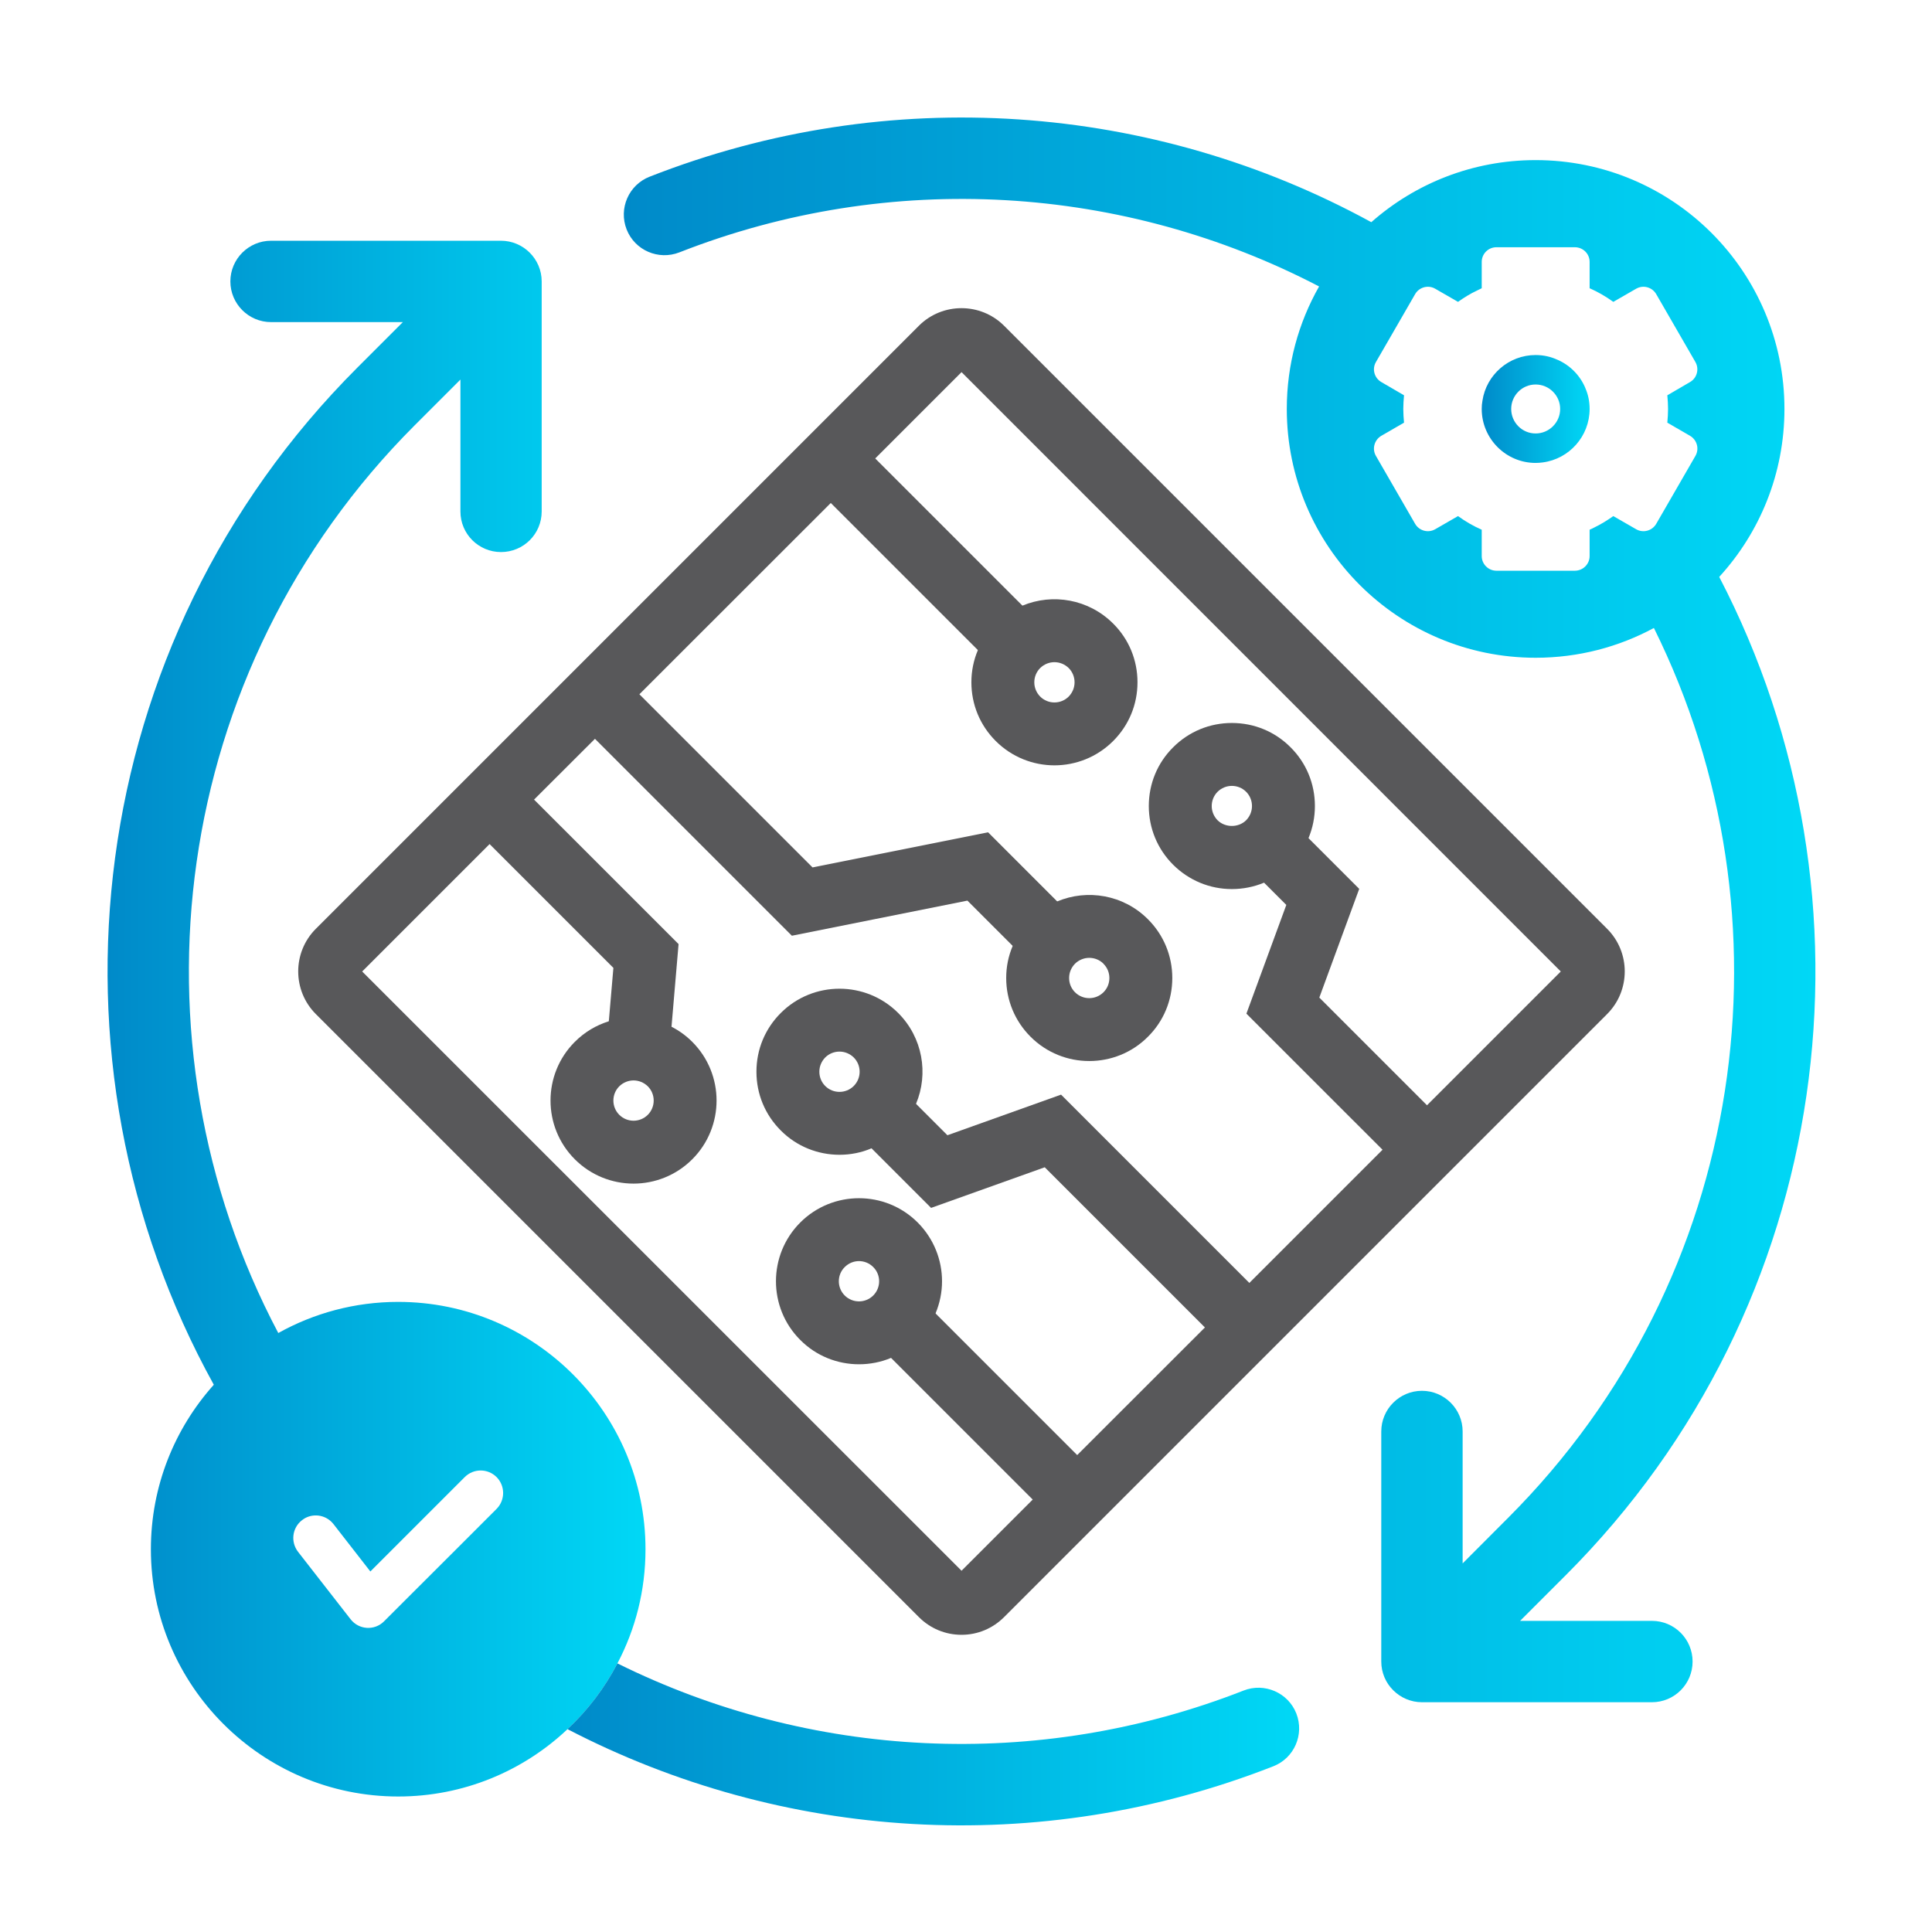
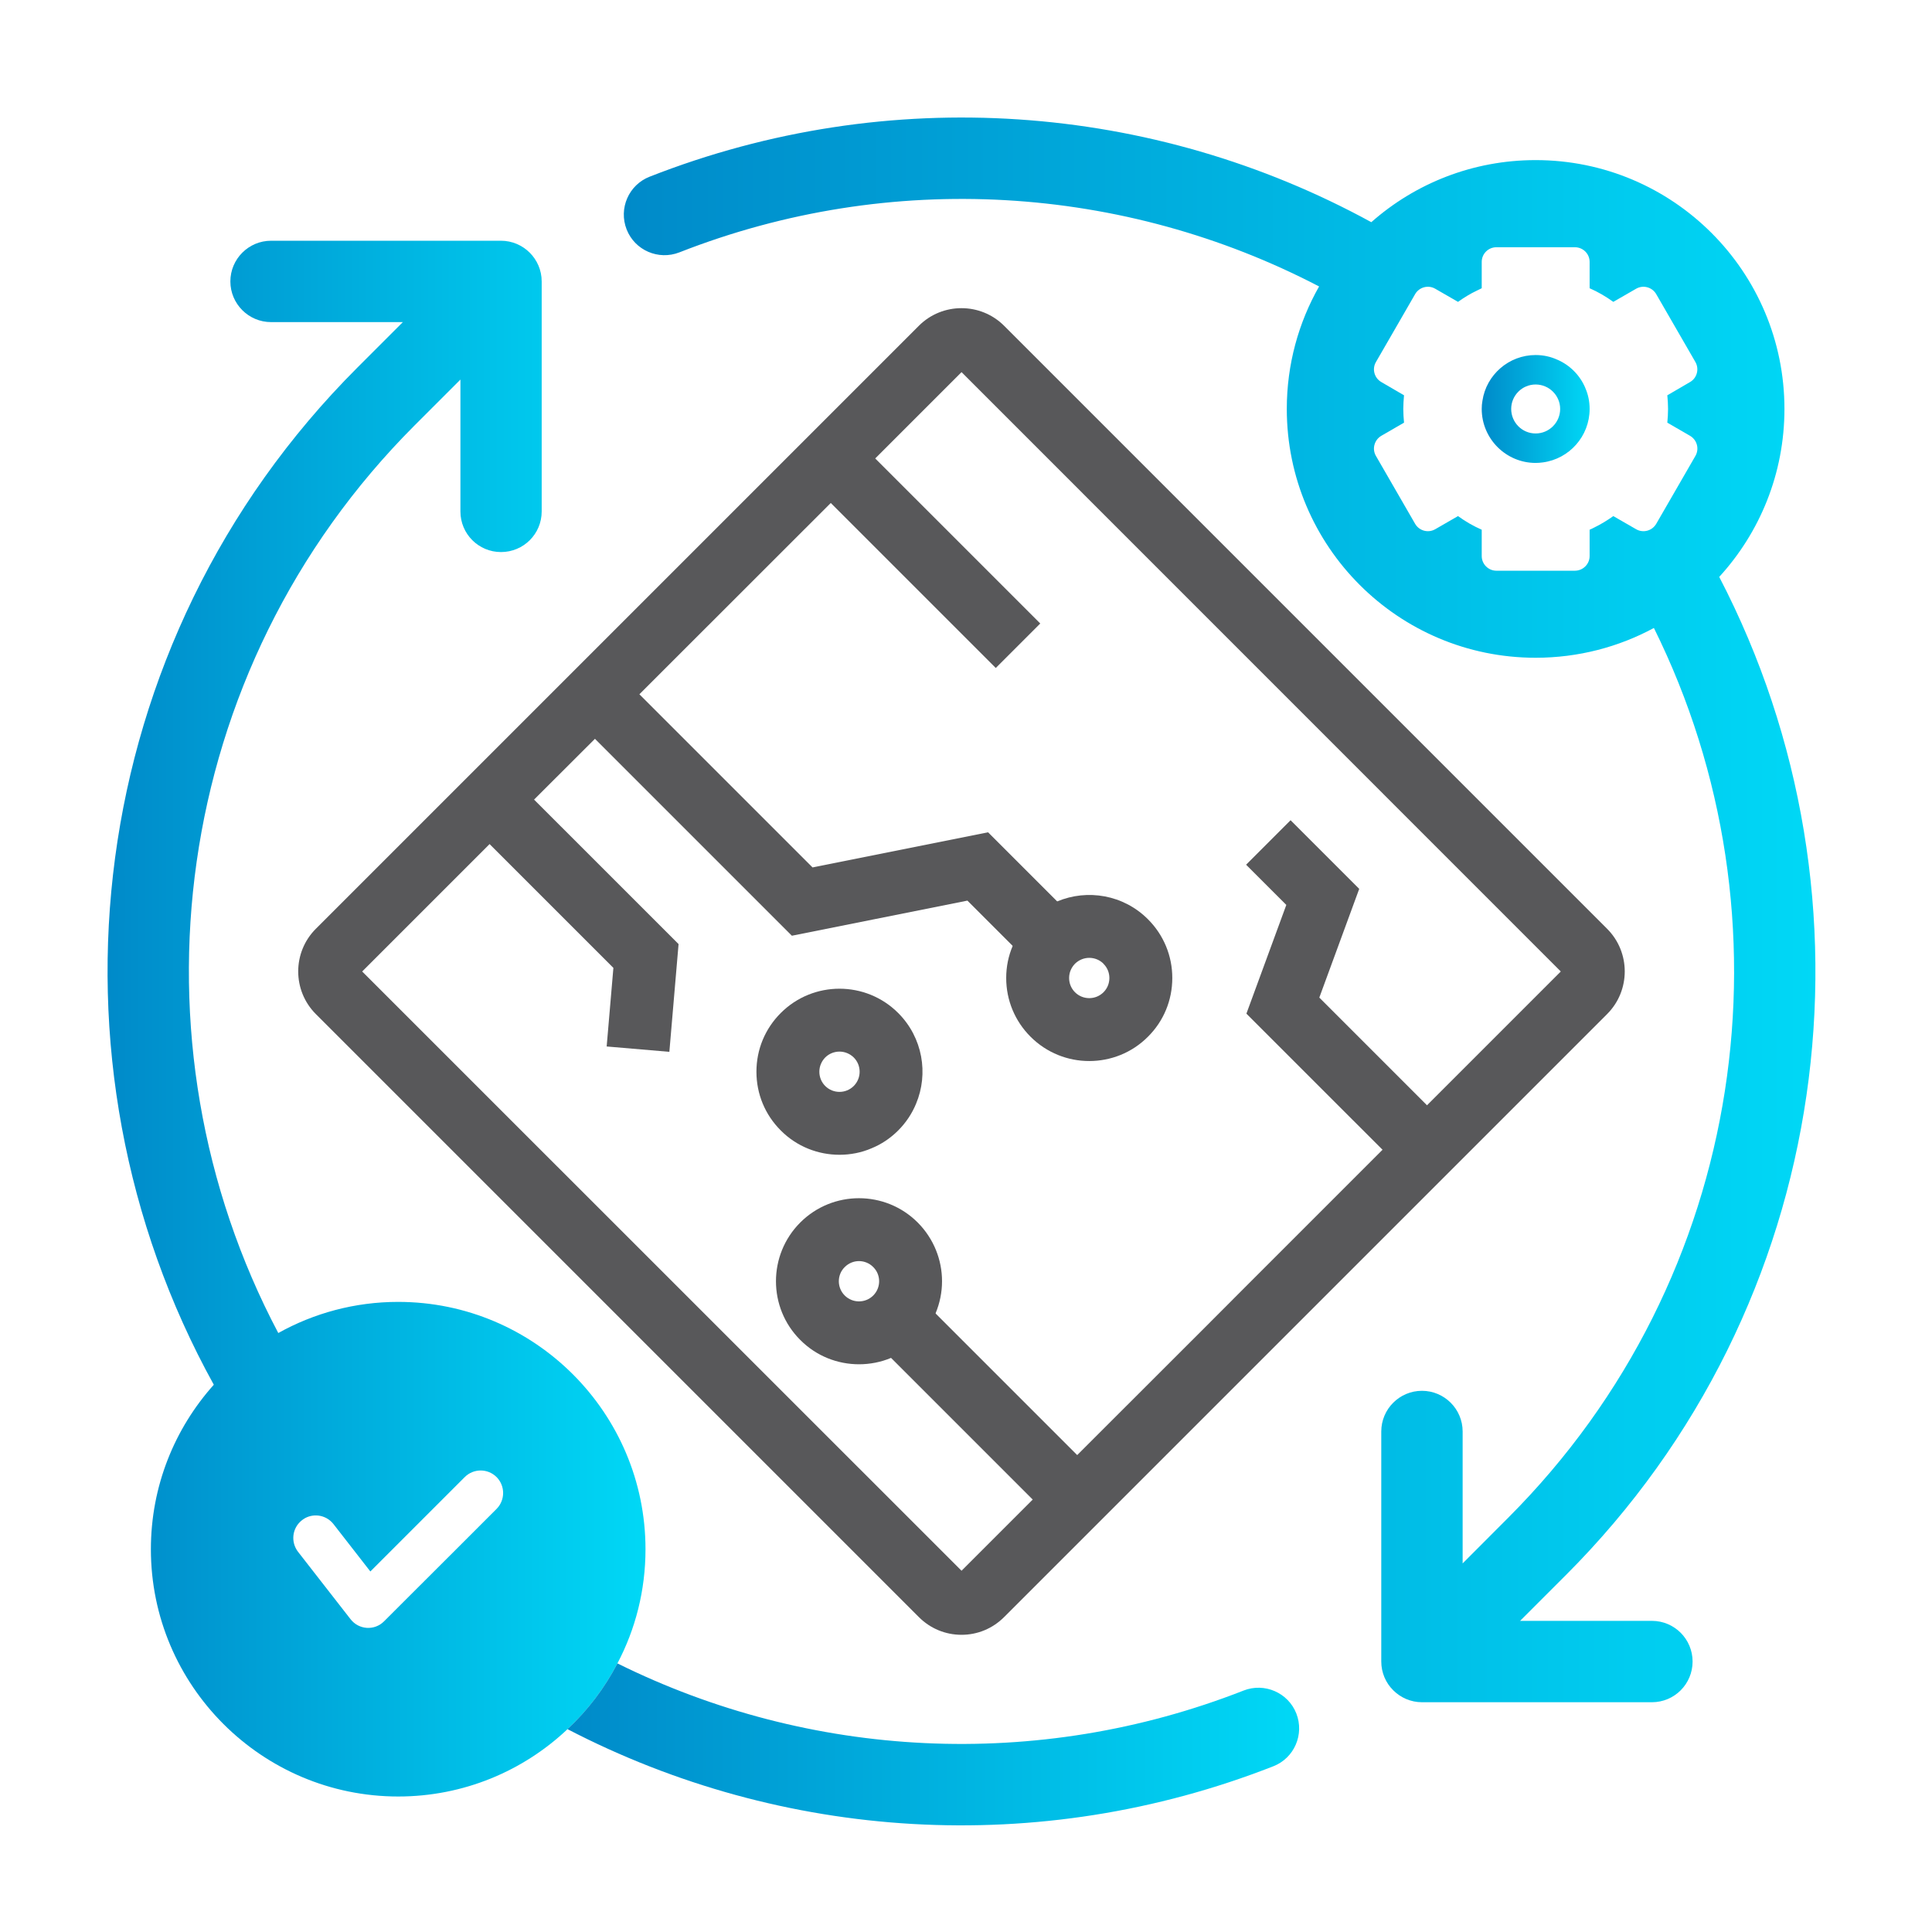
<svg xmlns="http://www.w3.org/2000/svg" xmlns:xlink="http://www.w3.org/1999/xlink" id="uuid-47a093a0-2061-49f3-87b9-6814b17201b3" data-name="Ebene 1" viewBox="0 0 184.252 184.252">
  <defs>
    <style>
      .uuid-4249d08c-66e5-484a-8009-74f81a1ebe6a {
        fill: url(#uuid-f63ebe5e-6c3c-4ce6-8db2-e1b394e6884d);
      }

      .uuid-4249d08c-66e5-484a-8009-74f81a1ebe6a, .uuid-f0b3b5bf-aa80-4d11-b543-31ed5b7d6456, .uuid-a43728cd-187f-4ca5-bd20-f3612a8b4954, .uuid-139c76ce-f8db-4ab5-81bc-34872b52144b, .uuid-c8f2fd43-b469-47ce-9005-e040a7482fd2 {
        stroke-width: 0px;
      }

      .uuid-f0b3b5bf-aa80-4d11-b543-31ed5b7d6456 {
        fill: url(#uuid-a243bdd4-9506-41bf-b9b1-8c50601f7139);
      }

      .uuid-a43728cd-187f-4ca5-bd20-f3612a8b4954 {
        fill: url(#uuid-b1e9bf14-aaa5-4fff-9709-8d8c3f8eb9b9);
      }

      .uuid-139c76ce-f8db-4ab5-81bc-34872b52144b {
        fill: url(#uuid-7b6a6c5e-c282-480e-9f84-71b4cf81333f);
      }

      .uuid-c8f2fd43-b469-47ce-9005-e040a7482fd2 {
        fill: #58585a;
      }
    </style>
    <linearGradient id="uuid-b1e9bf14-aaa5-4fff-9709-8d8c3f8eb9b9" data-name="Unbenannter Verlauf 12" x1="10.258" y1="97.144" x2="61.56" y2="97.144" gradientUnits="userSpaceOnUse">
      <stop offset="0" stop-color="#008ac9" />
      <stop offset="1" stop-color="#00d8f6" />
    </linearGradient>
    <linearGradient id="uuid-a243bdd4-9506-41bf-b9b1-8c50601f7139" data-name="Unbenannter Verlauf 12" x1="54.12" y1="166.359" x2="123.898" y2="166.359" xlink:href="#uuid-b1e9bf14-aaa5-4fff-9709-8d8c3f8eb9b9" />
    <linearGradient id="uuid-7b6a6c5e-c282-480e-9f84-71b4cf81333f" data-name="Unbenannter Verlauf 12" x1="141.31" y1="39.004" x2="151.6" y2="39.004" xlink:href="#uuid-b1e9bf14-aaa5-4fff-9709-8d8c3f8eb9b9" />
    <linearGradient id="uuid-f63ebe5e-6c3c-4ce6-8db2-e1b394e6884d" data-name="Unbenannter Verlauf 12" x1="59.492" y1="86.774" x2="173.134" y2="86.774" xlink:href="#uuid-b1e9bf14-aaa5-4fff-9709-8d8c3f8eb9b9" />
  </defs>
  <g>
    <path class="uuid-c8f2fd43-b469-47ce-9005-e040a7482fd2" d="M153.27,88.579l-57.51-57.51c-2.24-2.24-5.89-2.24-8.13,0l-57.51,57.51c-2.24,2.24-2.24,5.89,0,8.13l57.51,57.51c1.09,1.09,2.53,1.69,4.07,1.69,1.53,0,2.97-.6,4.06-1.69l57.51-57.51c2.24-2.24,2.24-5.89,0-8.13ZM136.09,105.409l-4.24,4.24-12.7,12.7-4.24,4.25-12.18,12.17-4.24,4.24-6.79,6.79-57.16-57.15,16.39-16.39,5.81-5.8,4.24-4.25,18.25-18.24,4.24-4.25,8.23-8.23,57.15,57.16-12.76,12.76Z" />
    <polygon class="uuid-c8f2fd43-b469-47ce-9005-e040a7482fd2" points="63.836 100.312 57.857 99.801 58.498 92.307 44.562 78.371 48.805 74.129 64.714 90.037 63.836 100.312" />
    <polygon class="uuid-c8f2fd43-b469-47ce-9005-e040a7482fd2" points="98.28 91.909 92.261 85.89 75.52 89.239 54.607 68.326 58.85 64.084 77.492 82.725 94.233 79.377 102.522 87.667 98.28 91.909" />
-     <path class="uuid-c8f2fd43-b469-47ce-9005-e040a7482fd2" d="M66.02,99.359c-.6-.6-1.27-1.08-1.98-1.44-1.86-.96-4-1.13-5.97-.52h-.01c-1.19.37-2.3,1.02-3.24,1.96-3.09,3.09-3.09,8.11,0,11.2,1.54,1.54,3.57,2.32,5.6,2.32s4.06-.78,5.6-2.32c3.09-3.09,3.09-8.11,0-11.2ZM61.78,106.319c-.75.75-1.97.75-2.72,0s-.75-1.97,0-2.72c.38-.37.87-.56,1.36-.56s.98.19,1.36.56c.75.75.75,1.97,0,2.72Z" />
    <path class="uuid-c8f2fd43-b469-47ce-9005-e040a7482fd2" d="M109.48,87.669c-2.33-2.34-5.78-2.91-8.66-1.7-.93.38-1.79.95-2.54,1.7-.74.74-1.31,1.6-1.7,2.54-.41.96-.62,1.99-.62,3.06,0,2.12.83,4.11,2.32,5.6,1.55,1.55,3.57,2.32,5.6,2.32s4.06-.77,5.6-2.32c1.5-1.49,2.32-3.48,2.32-5.6,0-2.11-.82-4.1-2.32-5.6ZM105.24,94.629c-.75.75-1.97.75-2.72,0-.36-.36-.56-.84-.56-1.36,0-.51.2-.99.56-1.36.38-.37.87-.56,1.36-.56.5,0,.99.19,1.36.56v.01c.36.36.56.84.56,1.35,0,.52-.2,1-.56,1.36Z" />
    <path class="uuid-c8f2fd43-b469-47ce-9005-e040a7482fd2" d="M85.66,96.609c-3.09-3.09-8.11-3.09-11.2,0-1.5,1.5-2.32,3.48-2.32,5.6s.82,4.1,2.32,5.6c1.54,1.55,3.57,2.32,5.6,2.32,1.04,0,2.09-.2,3.06-.62.93-.38,1.79-.95,2.54-1.7s1.32-1.62,1.7-2.54c1.21-2.87.64-6.32-1.7-8.66ZM78.7,103.569c-.36-.36-.56-.85-.56-1.36s.2-.99.56-1.36c.37-.37.87-.56,1.36-.56s.98.19,1.36.56c.75.75.75,1.97,0,2.72s-1.97.75-2.72,0Z" />
    <path class="uuid-c8f2fd43-b469-47ce-9005-e040a7482fd2" d="M87.52,116.589c-3.09-3.09-8.11-3.09-11.2,0-3.09,3.09-3.09,8.12,0,11.2,1.54,1.55,3.57,2.32,5.6,2.32,1.04,0,2.09-.2,3.06-.61.93-.39,1.79-.96,2.54-1.71s1.31-1.61,1.7-2.53c.41-.98.62-2.02.62-3.07,0-2.03-.78-4.05-2.32-5.6ZM80.56,123.549c-.75-.75-.75-1.97,0-2.71.38-.38.87-.57,1.36-.57s.99.19,1.36.57c.75.74.75,1.96,0,2.71s-1.97.75-2.72,0Z" />
-     <path class="uuid-c8f2fd43-b469-47ce-9005-e040a7482fd2" d="M106.16,59.469c-2.34-2.34-5.78-2.91-8.65-1.71-.93.38-1.8.95-2.55,1.71-.74.74-1.32,1.6-1.7,2.53-.41.96-.62,2-.62,3.07,0,2.12.82,4.1,2.32,5.6,1.54,1.54,3.57,2.32,5.6,2.32s4.06-.78,5.6-2.32c1.5-1.5,2.32-3.48,2.32-5.6s-.82-4.11-2.32-5.6ZM101.92,66.43c-.75.75-1.97.75-2.72,0-.36-.37-.56-.85-.56-1.36s.2-1,.56-1.36c.38-.37.87-.56,1.36-.56s.98.19,1.36.56c.36.36.56.85.56,1.36s-.2.99-.56,1.36Z" />
-     <path class="uuid-c8f2fd43-b469-47ce-9005-e040a7482fd2" d="M123.08,71.269c-1.49-1.5-3.48-2.32-5.6-2.32-2.11,0-4.1.82-5.6,2.32-1.5,1.49-2.32,3.48-2.32,5.6,0,2.11.82,4.1,2.32,5.6,1.5,1.49,3.49,2.32,5.6,2.32,1.07,0,2.11-.21,3.07-.61.93-.39,1.79-.97,2.53-1.71s1.32-1.6,1.71-2.54c.4-.96.61-1.99.61-3.06,0-2.12-.82-4.11-2.32-5.6ZM116.12,78.229c-.36-.37-.56-.85-.56-1.36s.2-1,.56-1.36c.37-.36.85-.56,1.36-.56s1,.2,1.36.56c.36.36.56.85.56,1.36s-.2.99-.56,1.36c-.73.72-1.99.72-2.72,0Z" />
    <rect class="uuid-c8f2fd43-b469-47ce-9005-e040a7482fd2" x="85.153" y="40.014" width="5.999" height="25.27" transform="translate(-11.409 77.754) rotate(-45)" />
    <polygon class="uuid-c8f2fd43-b469-47ce-9005-e040a7482fd2" points="133.974 111.775 118.868 96.67 122.674 86.301 118.839 82.467 123.081 78.224 129.627 84.769 125.821 95.138 138.216 107.533 133.974 111.775" />
-     <polygon class="uuid-c8f2fd43-b469-47ce-9005-e040a7482fd2" points="117.031 128.718 99.635 111.321 88.797 115.195 81.416 107.814 85.658 103.571 90.354 108.267 101.191 104.394 121.273 124.476 117.031 128.718" />
    <rect class="uuid-c8f2fd43-b469-47ce-9005-e040a7482fd2" x="91.068" y="122.092" width="5.999" height="24.513" transform="translate(-67.447 105.866) rotate(-45)" />
  </g>
  <g>
    <path class="uuid-a43728cd-187f-4ca5-bd20-f3612a8b4954" d="M37.98,124.159c-4.15,0-8.05,1.08-11.44,2.97-14.72-27.83-10.38-63.18,13.02-86.58l4.35-4.35v12.58c0,2.14,1.73,3.87,3.87,3.87,2.15,0,3.88-1.73,3.88-3.87v-21.94c0-2.15-1.76-3.88-3.88-3.88h-21.93c-2.14,0-3.88,1.74-3.88,3.88s1.74,3.88,3.88,3.88h12.57l-4.35,4.35C7.84,61.3,3.28,101.109,20.39,132.06c-3.73,4.17-6,9.66-6,15.69,0,13,10.58,23.58,23.59,23.58,6.24,0,11.93-2.44,16.14-6.42,1.92-1.79,3.54-3.91,4.76-6.27,1.72-3.26,2.68-6.96,2.68-10.89,0-13.01-10.58-23.59-23.58-23.59ZM47.36,143.899l-4.21,4.21-5.5,5.49-1.02,1.02c-.91.92-2.41.82-3.2-.2l-5.01-6.43c-.72-.94-.56-2.28.38-3.01.1-.08.2-.14.3-.2.91-.49,2.06-.26,2.71.58l3.51,4.51,9-9c.84-.84,2.2-.84,3.04,0,.83.84.83,2.19,0,3.03Z" />
    <path class="uuid-f0b3b5bf-aa80-4d11-b543-31ed5b7d6456" d="M121.44,168.445c-22.39,8.78-46.88,7.08-67.32-3.54,1.92-1.79,3.54-3.91,4.76-6.27,18.33,9.09,40,10.32,59.72,2.59,1.99-.78,4.25.2,5.03,2.19.78,2-.2,4.25-2.19,5.03Z" />
  </g>
  <path class="uuid-139c76ce-f8db-4ab5-81bc-34872b52144b" d="M151.19,37.009v-.01c-.5-1.19-1.44-2.15-2.63-2.68h-.01c-.64-.3-1.35-.46-2.1-.46-2.56,0-4.7,1.89-5.07,4.35-.05.26-.07.52-.07.79,0,2.84,2.31,5.15,5.14,5.15.23,0,.46-.02.69-.05,2.51-.33,4.46-2.49,4.46-5.1,0-.71-.14-1.38-.41-1.99ZM146.45,41.339c-1.29,0-2.33-1.05-2.33-2.34,0-1.28,1.04-2.33,2.33-2.33s2.34,1.05,2.34,2.33c0,1.29-1.05,2.34-2.34,2.34Z" />
  <path class="uuid-4249d08c-66e5-484a-8009-74f81a1ebe6a" d="M157.54,154.579h-12.57l4.35-4.35c25.73-25.73,30.61-64.52,14.64-95.21,3.86-4.22,6.22-9.84,6.22-16.02,0-13.1-10.62-23.73-23.73-23.73-6,0-11.49,2.23-15.67,5.92-20.82-11.39-46-13.3-68.82-4.34-2,.78-2.98,3.03-2.2,5.03.78,1.99,3.03,2.97,5.03,2.19,20.19-7.92,42.42-6.44,61.01,3.25-1.96,3.45-3.08,7.43-3.08,11.68,0,13.11,10.63,23.73,23.73,23.73,4.08,0,7.93-1.03,11.28-2.84,13.66,27.55,9.02,61.94-13.9,84.86l-4.34,4.35v-12.58c0-2.14-1.74-3.88-3.88-3.88s-3.88,1.74-3.88,3.88v21.94c0,1.06.43,2.04,1.14,2.74.7.7,1.67,1.14,2.74,1.14h21.93c2.15,0,3.88-1.74,3.88-3.88s-1.73-3.88-3.88-3.88ZM161.69,43.479l-2.25,3.9-1.49,2.58c-.39.67-1.25.9-1.92.51l-2.17-1.25c-.58.41-1.18.78-1.82,1.09-.14.08-.29.14-.44.21v2.51c0,.77-.63,1.4-1.41,1.4h-7.48c-.77,0-1.4-.63-1.4-1.4v-2.51c-.8-.35-1.56-.79-2.26-1.3l-2.17,1.25c-.67.39-1.53.16-1.92-.51l-3.74-6.48c-.39-.67-.15-1.53.52-1.92l2.16-1.25c-.04-.44-.07-.88-.07-1.31,0-.42.03-.86.07-1.3l-2.16-1.26c-.67-.38-.91-1.24-.52-1.91l1.71-2.96,2.03-3.52c.39-.67,1.25-.9,1.92-.51l2.17,1.25c.57-.41,1.17-.78,1.81-1.08.15-.08.3-.15.45-.22v-2.51c0-.78.63-1.4,1.4-1.4h7.48c.78,0,1.41.62,1.41,1.4v2.51c.8.35,1.55.79,2.26,1.3l2.17-1.25c.67-.39,1.53-.16,1.92.51l3.74,6.48c.38.67.15,1.53-.52,1.91l-2.16,1.26c.04.44.07.87.07,1.3,0,.44-.03.87-.07,1.31l2.16,1.25c.67.39.91,1.24.52,1.92Z" />
</svg>